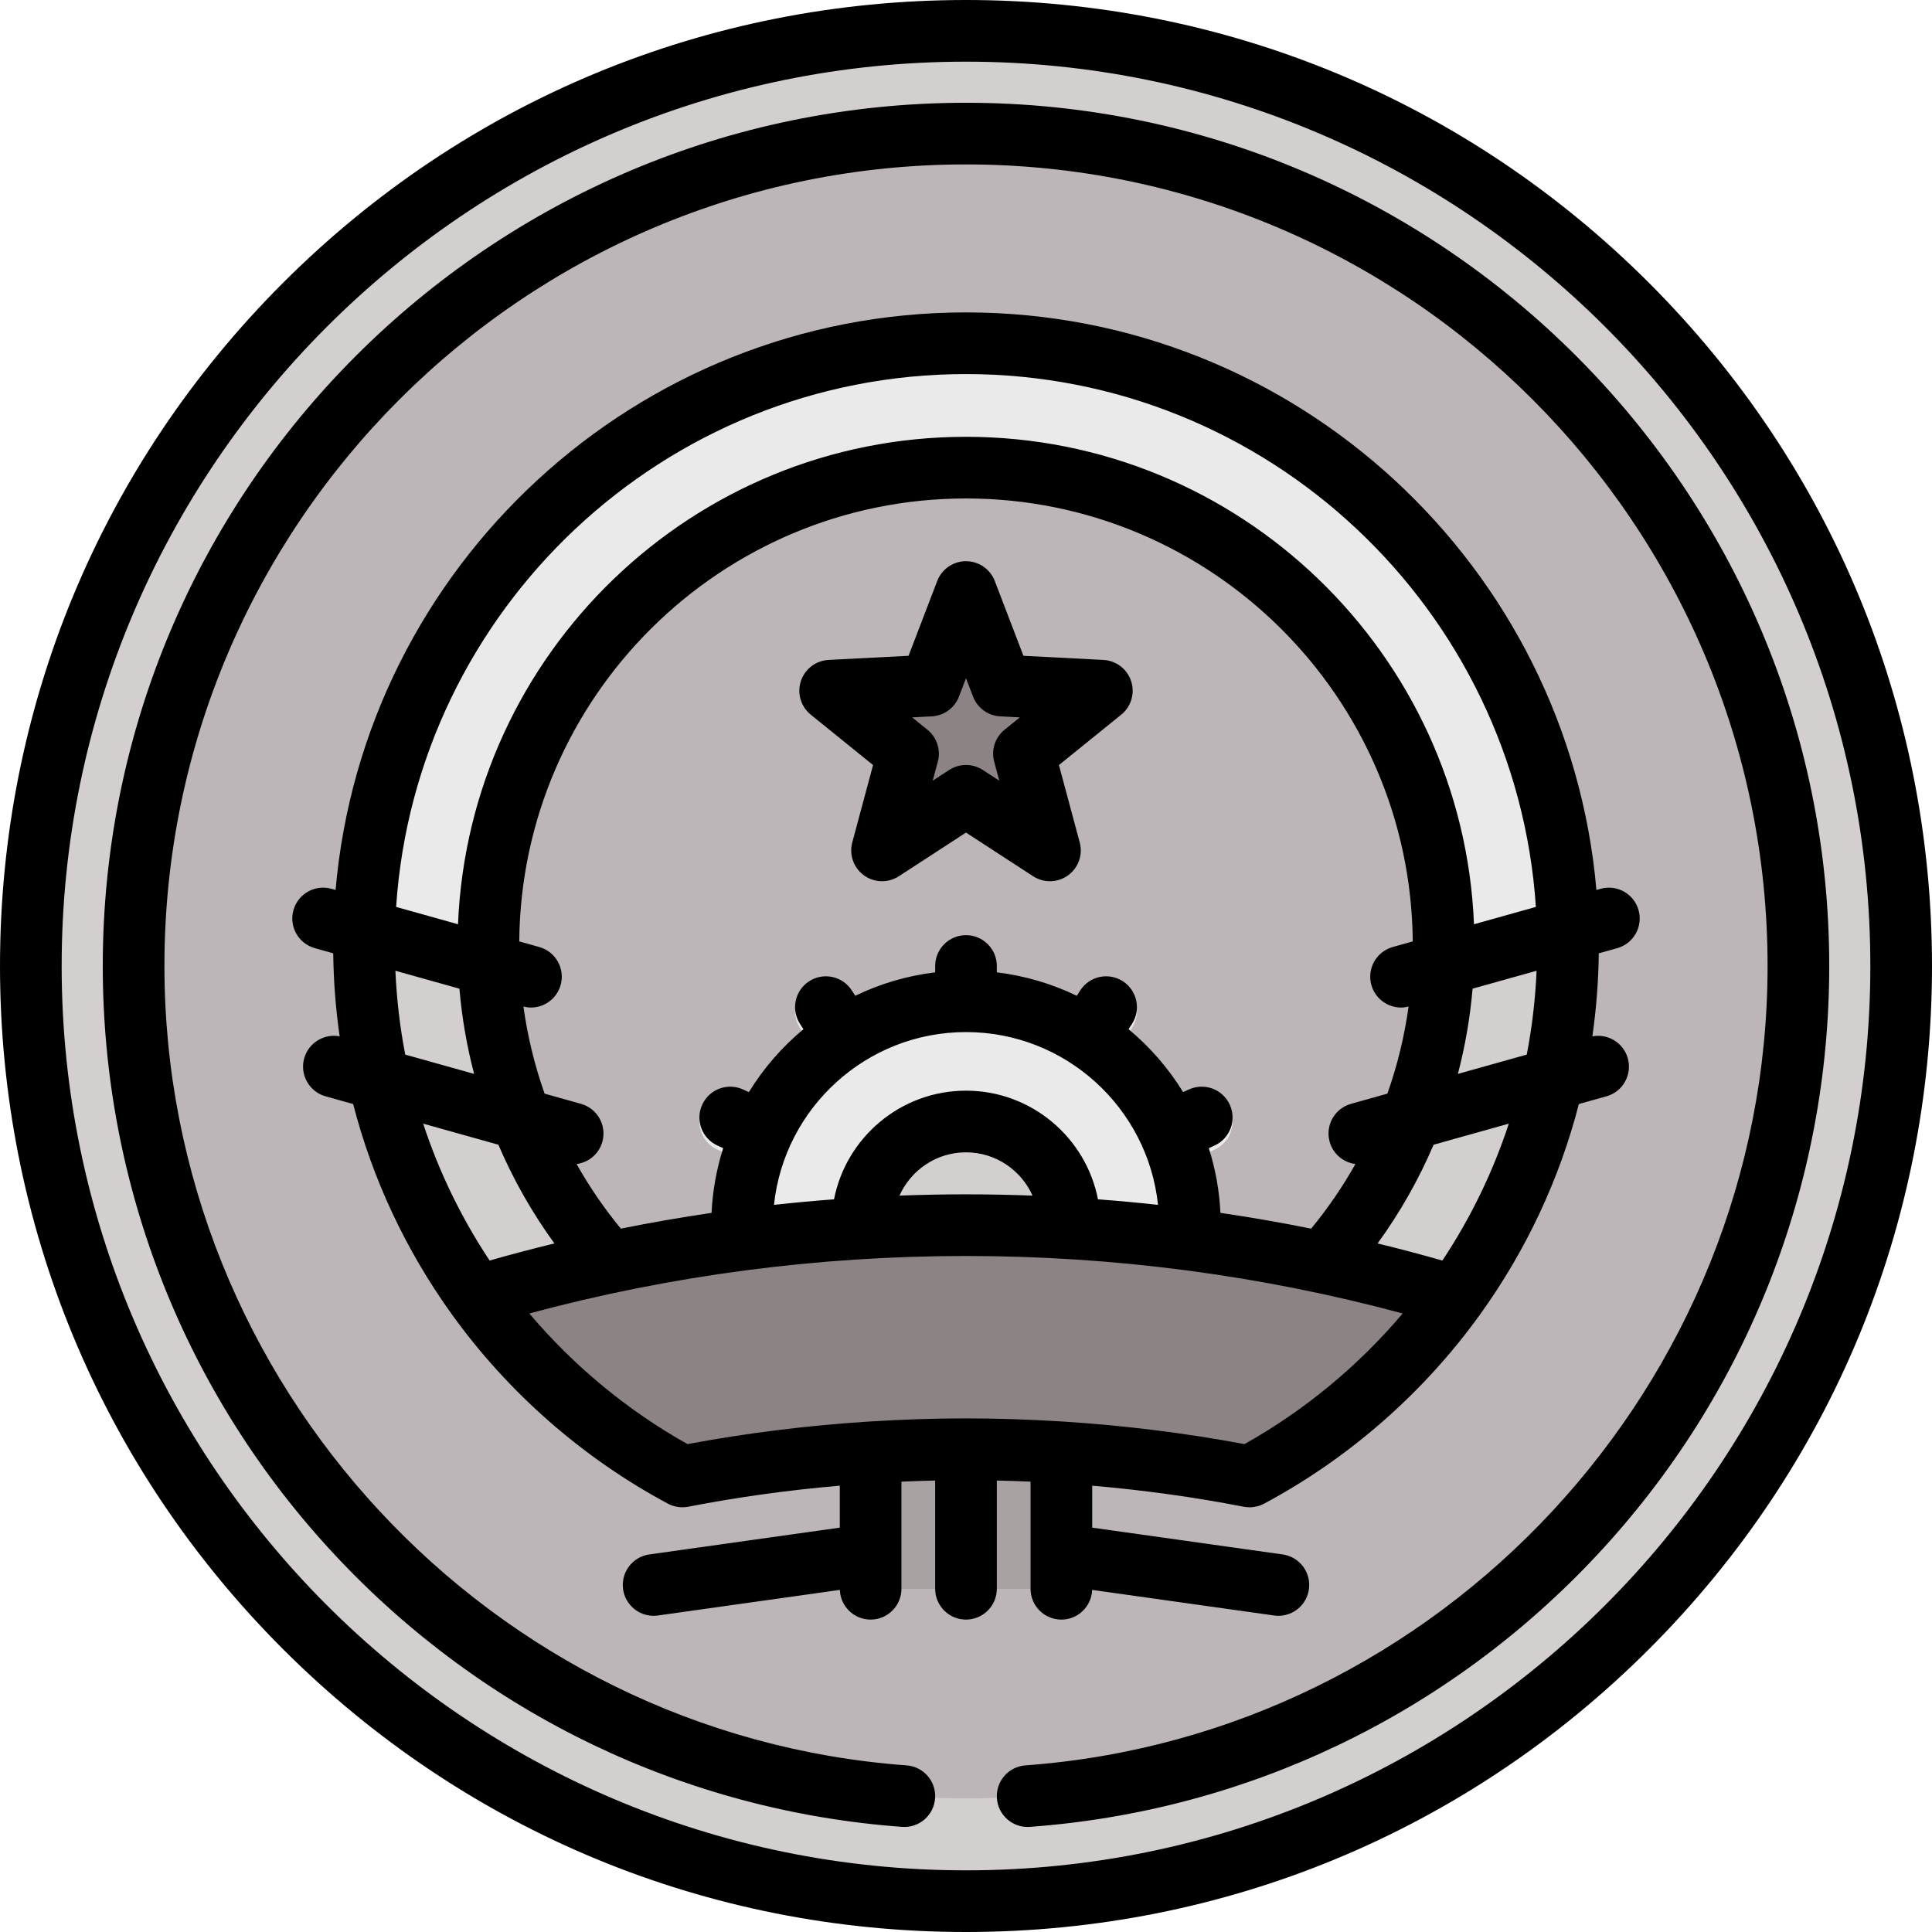
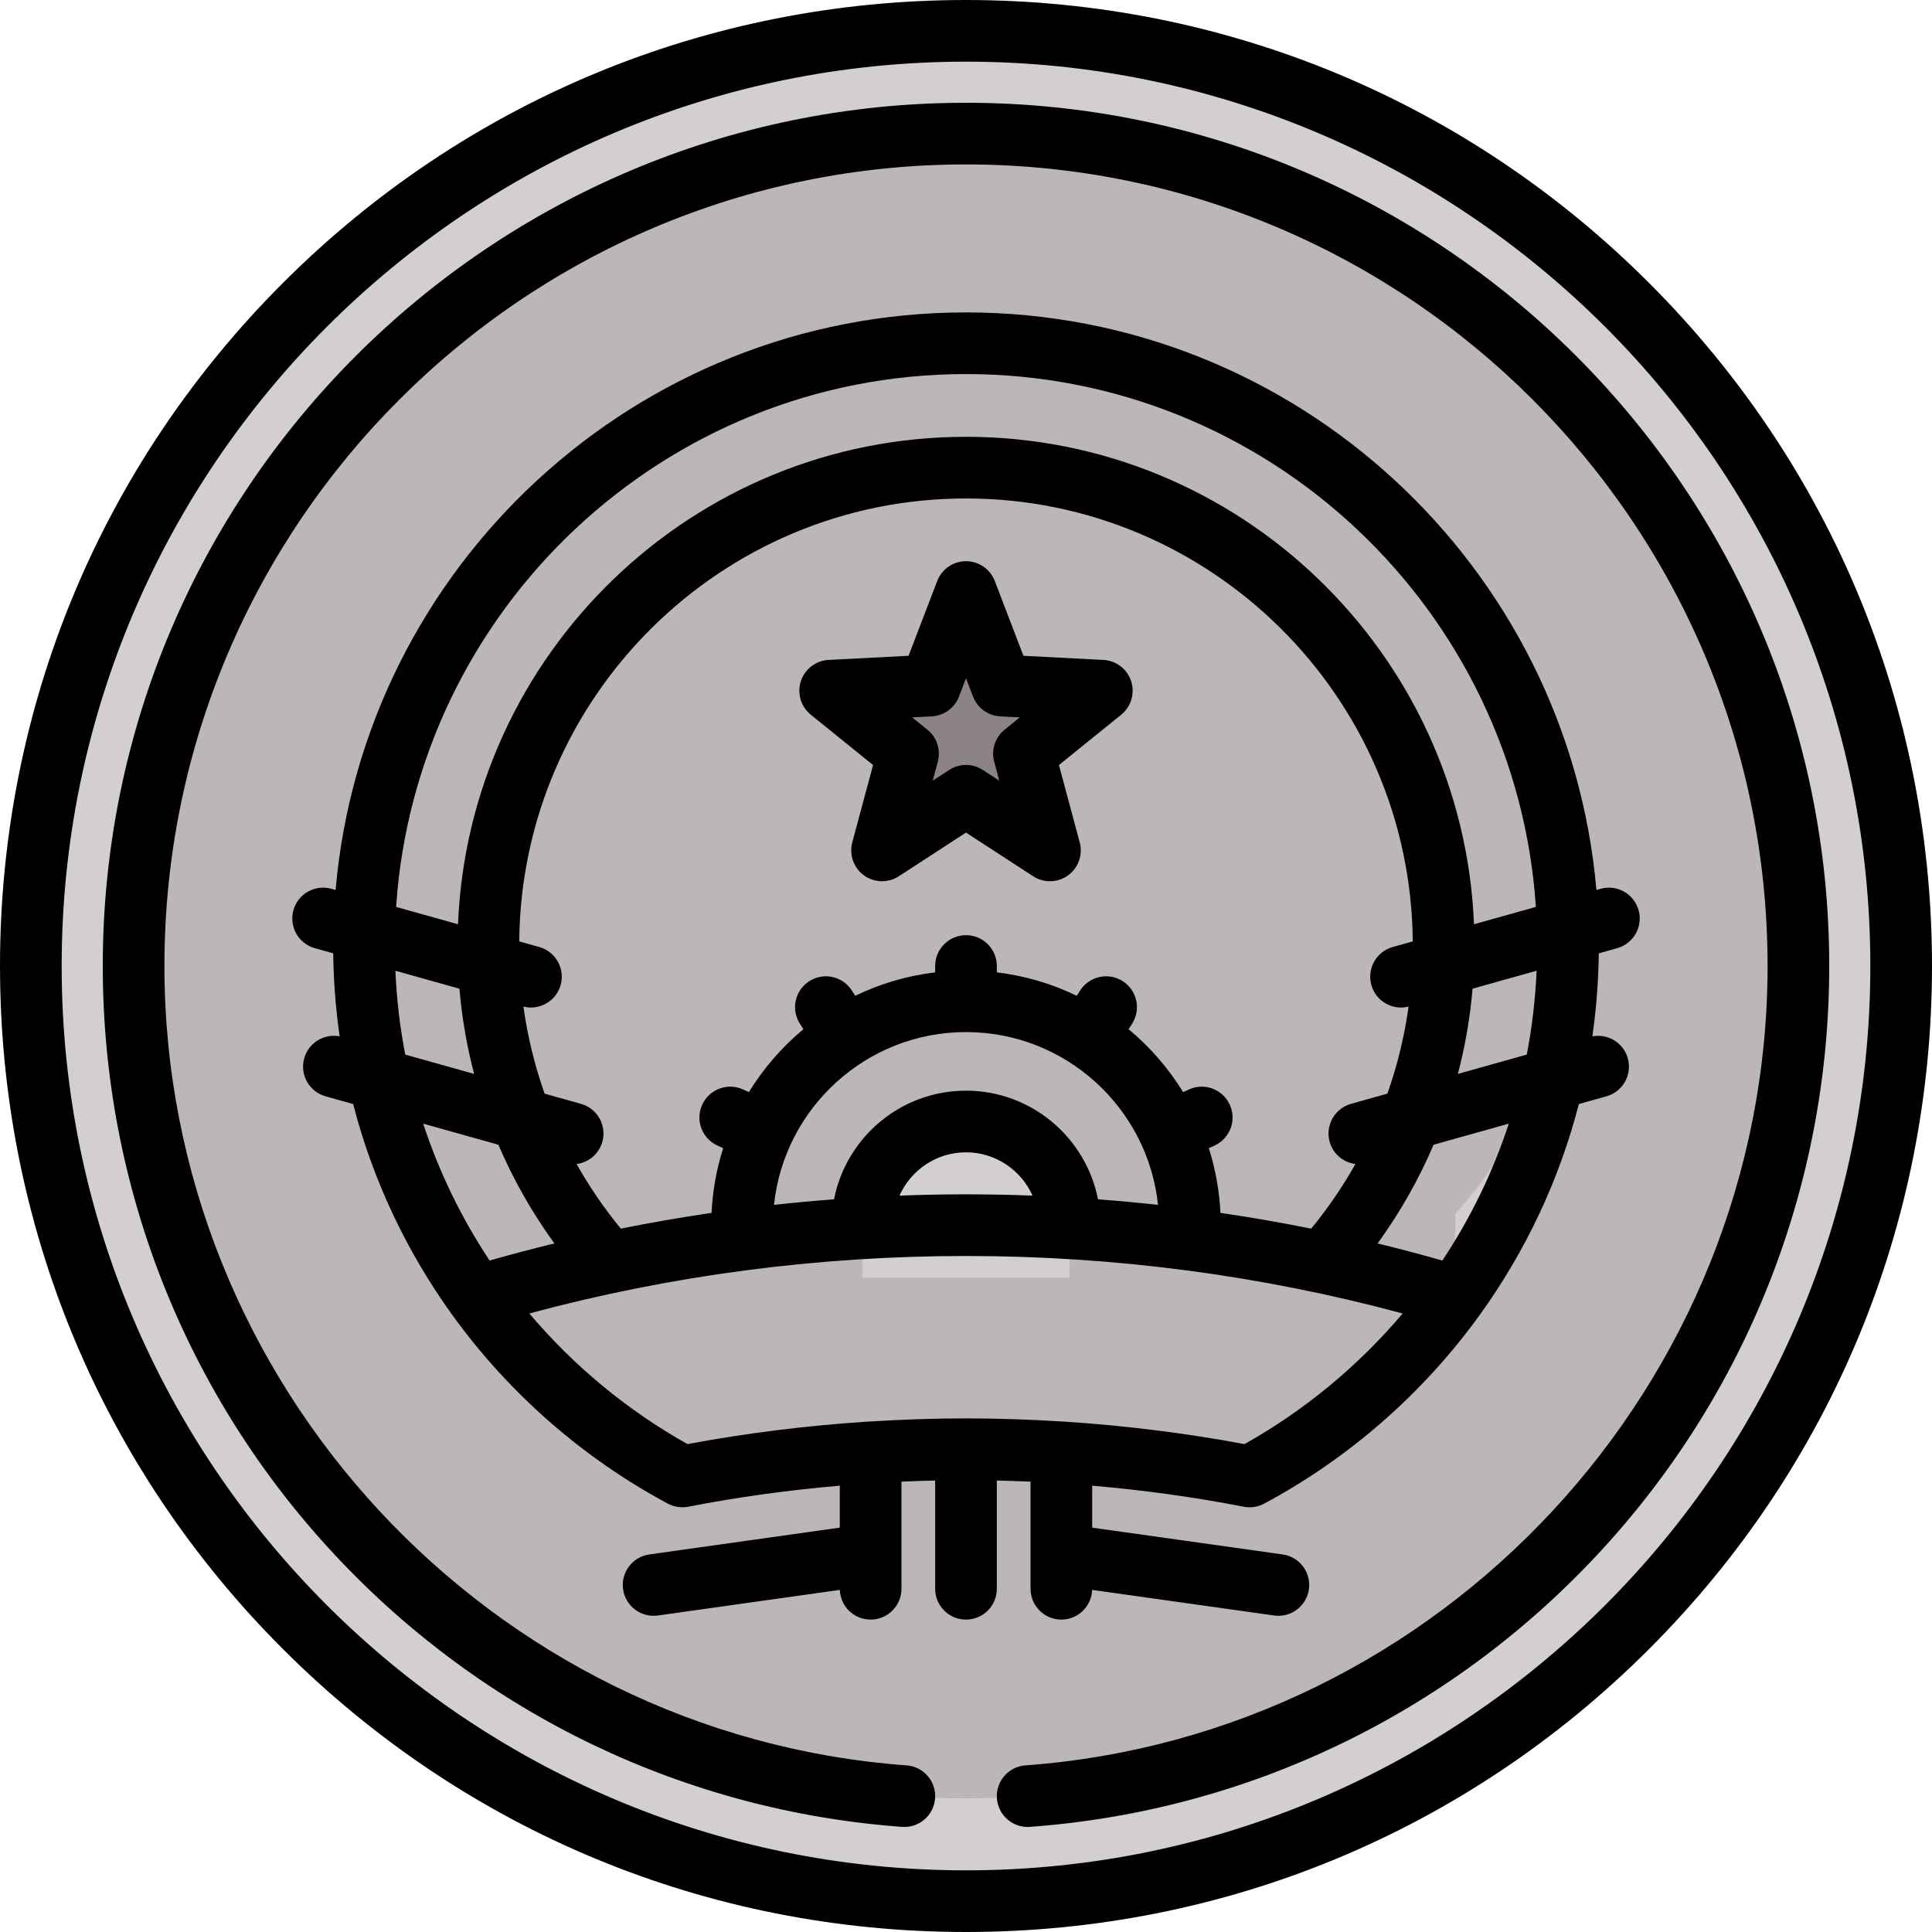
<svg xmlns="http://www.w3.org/2000/svg" version="1.1" id="Layer_1" width="512" height="512" viewBox="0 0 470 470" xml:space="preserve">
  <g>
    <g>
      <circle style="fill:#D2CFCE;" cx="235" cy="235" r="227.5" />
      <circle style="fill:#BCB6B8;" cx="235" cy="235" r="202.5" />
-       <rect x="209.781" y="332" style="fill:#A8A2A2;" width="50.438" height="54.5" />
-       <path style="fill:#EBEAEA;" d="M299.171,269.74c-1.722-3.768-6.17-5.428-9.938-3.707l-5.544,2.532    c-3.161-5.032-7.078-9.541-11.595-13.368l3.3-5.135c2.239-3.484,1.229-8.124-2.255-10.364c-3.485-2.238-8.125-1.231-10.364,2.255    l-3.285,5.112c-5.275-2.495-10.989-4.201-16.99-4.987V236c0-4.142-3.357-7.5-7.5-7.5c-4.142,0-7.5,3.358-7.5,7.5v6.079    c-6.001,0.786-11.715,2.492-16.99,4.987l-3.286-5.113c-2.24-3.485-6.881-4.494-10.364-2.255c-3.485,2.24-4.494,6.879-2.255,10.365    l3.3,5.135c-4.516,3.826-8.433,8.335-11.594,13.367l-5.544-2.532c-3.766-1.72-8.217-0.061-9.938,3.707s-0.061,8.217,3.707,9.938    l5.517,2.519c-1.638,5.331-2.525,10.988-2.525,16.849c0,1.134,0.042,2.318,0.133,3.726H292.34    c0.091-1.413,0.133-2.597,0.133-3.726c0-5.861-0.887-11.518-2.525-16.849l5.517-2.519    C299.232,277.958,300.892,273.508,299.171,269.74z" />
      <path style="fill:#D2CFCE;" d="M235,274.828c-13.928,0-25.219,11.291-25.219,25.219c0,0.257,0.012,10.511,0.02,10.766h50.398    c0.008-0.255,0.02-10.509,0.02-10.766C260.219,286.118,248.928,274.828,235,274.828z" />
-       <path style="fill:#D2CFCE;" d="M381.41,226.23c0.029,1.24,0.05,2.48,0.05,3.73c0,31.87-10.18,61.36-27.47,85.4l-32.21,11.78v-20    c17.3-19.43,28.189-44.689,29.31-72.41L381.41,226.23z" />
-       <path style="fill:#EBEAEA;" d="M381.41,226.23l-30.32,8.5c0.07-1.58,0.1-3.17,0.1-4.77c0-64.07-52.119-116.2-116.189-116.2    s-116.19,52.13-116.19,116.2c0,1.6,0.03,3.19,0.1,4.77l-30.32-8.5C90.57,147.06,155.36,83.5,235,83.5    C314.64,83.5,379.43,147.06,381.41,226.23z" />
-       <path style="fill:#D2CFCE;" d="M148.22,307.14v20l-32.21-11.78c-17.29-24.04-27.47-53.53-27.47-85.4c0-1.25,0.02-2.49,0.05-3.73    l30.32,8.5C120.03,262.45,130.92,287.71,148.22,307.14z" />
+       <path style="fill:#D2CFCE;" d="M381.41,226.23c0.029,1.24,0.05,2.48,0.05,3.73c0,31.87-10.18,61.36-27.47,85.4v-20    c17.3-19.43,28.189-44.689,29.31-72.41L381.41,226.23z" />
      <polygon style="fill:#8C8484;" points="201.956,168.033 226.286,166.775 235,144.024 243.714,166.775 268.044,168.033     249.1,183.351 255.423,206.879 235,193.595 214.578,206.879 220.9,183.351   " />
-       <path style="fill:#8C8484;" d="M303.984,359.181c19.84-10.614,36.951-25.663,50.008-43.823    C316.3,304.094,276.356,298.046,235,298.046c-41.356,0-81.299,6.048-118.994,17.307c13.057,18.164,30.166,33.211,50.003,43.825    c22.336-4.347,45.402-6.624,68.99-6.624C258.586,352.555,281.651,354.831,303.984,359.181z" />
    </g>
    <path d="M401.17,68.83C356.784,24.444,297.771,0,235,0C172.229,0,113.215,24.444,68.83,68.83C24.444,113.215,0,172.229,0,235   c0,62.771,24.444,121.785,68.83,166.17C113.215,445.556,172.229,470,235,470c62.771,0,121.784-24.444,166.17-68.83   C445.556,356.785,470,297.771,470,235C470,172.229,445.556,113.215,401.17,68.83z M235,455c-121.309,0-220-98.691-220-220   S113.691,15,235,15s220,98.691,220,220S356.309,455,235,455z M250.701,360.441V386.5c0,4.142,3.357,7.5,7.5,7.5   c4.049,0,7.34-3.211,7.486-7.224l44.26,6.228c0.354,0.05,0.706,0.074,1.055,0.074c3.679,0,6.89-2.709,7.417-6.456   c0.577-4.102-2.28-7.895-6.382-8.472l-46.336-6.52v-10.206c12.401,1.066,24.721,2.756,36.85,5.119   c0.475,0.092,0.955,0.138,1.434,0.138c1.227,0,2.443-0.301,3.538-0.887c20.669-11.057,38.841-26.981,52.555-46.052   c0.001-0.002,0.003-0.004,0.005-0.006c11.219-15.603,19.296-32.889,24.006-51.156l6.709-1.879c3.988-1.117,6.316-5.256,5.198-9.245   c-1.06-3.781-4.833-6.064-8.621-5.339c0.954-6.647,1.479-13.391,1.563-20.2l4.479-1.255c3.988-1.117,6.316-5.256,5.198-9.245   c-1.117-3.989-5.254-6.317-9.245-5.198l-1.009,0.283C381.521,137.887,315.357,76,235,76S88.479,137.887,81.639,216.5l-1.009-0.283   c-3.991-1.122-8.128,1.21-9.245,5.198c-1.118,3.989,1.21,8.128,5.198,9.245l4.48,1.255c0.085,6.809,0.609,13.553,1.563,20.199   c-3.789-0.726-7.562,1.56-8.621,5.34c-1.118,3.989,1.21,8.128,5.198,9.245l6.708,1.879c4.71,18.268,12.788,35.554,24.007,51.158   c0.008,0.011,0.017,0.02,0.024,0.03c13.708,19.057,31.872,34.971,52.528,46.023c1.521,0.814,3.277,1.078,4.971,0.749   c12.134-2.361,24.456-4.05,36.856-5.116v10.207l-46.335,6.52c-4.102,0.577-6.959,4.37-6.382,8.472   c0.527,3.748,3.738,6.456,7.417,6.456c0.348,0,0.7-0.024,1.054-0.074l44.259-6.228c0.146,4.013,3.438,7.224,7.486,7.224   c4.142,0,7.5-3.358,7.5-7.5v-26.059c2.732-0.12,5.466-0.21,8.201-0.268V386.5c0,4.142,3.358,7.5,7.5,7.5c4.143,0,7.5-3.358,7.5-7.5   v-26.326C245.235,360.231,247.969,360.322,250.701,360.441z M350.887,306.654c-5.226-1.487-10.478-2.877-15.757-4.16   c5.451-7.509,10.014-15.565,13.627-24.015l18.294-5.126C363.209,285.057,357.802,296.239,350.887,306.654z M267.106,291.76   c-2.94-15.043-16.216-26.432-32.106-26.432s-29.166,11.389-32.106,26.432c-4.88,0.367-9.749,0.813-14.604,1.348   c2.477-23.588,22.479-42.034,46.711-42.034s44.234,18.446,46.711,42.034C276.855,292.573,271.986,292.127,267.106,291.76z    M251.18,290.857c-5.383-0.203-10.777-0.311-16.18-0.311s-10.796,0.108-16.18,0.311c2.764-6.195,8.97-10.53,16.18-10.53   S248.416,284.663,251.18,290.857z M296.896,295.057c-0.261-5.461-1.233-10.738-2.824-15.742l1.392-0.636   c3.769-1.721,5.428-6.17,3.707-9.938c-1.722-3.768-6.17-5.428-9.938-3.707l-1.411,0.645c-3.566-5.799-8.058-10.97-13.271-15.303   l0.844-1.313c2.239-3.484,1.229-8.124-2.255-10.364c-3.485-2.238-8.125-1.231-10.364,2.255l-0.83,1.292   c-6.007-2.912-12.556-4.867-19.445-5.702V235c0-4.142-3.357-7.5-7.5-7.5c-4.142,0-7.5,3.358-7.5,7.5v1.544   c-6.89,0.835-13.438,2.79-19.445,5.702l-0.831-1.292c-2.24-3.485-6.881-4.494-10.364-2.255c-3.485,2.24-4.494,6.879-2.255,10.365   l0.844,1.313c-5.214,4.333-9.705,9.503-13.271,15.302l-1.412-0.645c-3.766-1.72-8.217-0.061-9.938,3.707s-0.061,8.217,3.707,9.938   l1.393,0.636c-1.591,5.004-2.564,10.281-2.825,15.741c-7.394,1.085-14.753,2.362-22.07,3.836   c-4.066-4.944-7.662-10.205-10.767-15.716c2.894-0.375,5.429-2.414,6.266-5.4c1.118-3.989-1.21-8.128-5.198-9.245l-8.847-2.479   c-2.418-6.85-4.15-13.945-5.153-21.186c0.613,0.155,1.229,0.24,1.836,0.24c3.278,0,6.29-2.167,7.218-5.479   c1.118-3.989-1.21-8.128-5.198-9.245l-4.872-1.365c0.507-59.503,49.062-107.755,108.682-107.755s108.176,48.252,108.683,107.755   l-4.872,1.365c-3.988,1.117-6.316,5.256-5.198,9.245c0.928,3.312,3.938,5.479,7.218,5.479c0.606,0,1.222-0.085,1.836-0.24   c-1.004,7.24-2.735,14.336-5.154,21.186l-8.846,2.479c-3.988,1.117-6.316,5.256-5.198,9.245c0.837,2.987,3.371,5.026,6.265,5.4   c-3.104,5.512-6.701,10.773-10.768,15.717C311.648,297.418,304.29,296.142,296.896,295.057z M371.418,256.553l-16.757,4.694   c1.773-6.767,2.974-13.7,3.575-20.73l15.572-4.363C373.508,243.051,372.71,249.864,371.418,256.553z M235,91   c73.485,0,133.818,57.34,138.636,129.626l-15.056,4.218C355.89,159.001,301.492,106.262,235,106.262   c-66.492,0-120.889,52.739-123.58,118.582l-15.055-4.218C101.181,148.34,161.516,91,235,91z M111.763,240.518   c0.602,7.03,1.802,13.962,3.575,20.73l-16.756-4.695c-1.292-6.688-2.091-13.501-2.392-20.398L111.763,240.518z M119.11,306.651   c-6.914-10.415-12.32-21.596-16.161-33.298l18.294,5.126c3.612,8.448,8.175,16.504,13.625,24.013   C129.589,303.774,124.337,305.164,119.11,306.651z M167.249,351.306c-14.563-8.154-27.678-19.001-38.48-31.78   c34.481-9.281,70.163-13.98,106.231-13.98c36.074,0,71.755,4.7,106.23,13.983c-10.804,12.779-23.921,23.626-38.484,31.78   c-14.369-2.687-28.98-4.501-43.673-5.458c-0.286-0.033-0.576-0.055-0.872-0.055c-0.014,0-0.027,0.002-0.041,0.002   c-7.707-0.482-15.434-0.745-23.16-0.745c-7.727,0-15.455,0.262-23.163,0.745c-0.013,0-0.026-0.002-0.039-0.002   c-0.294,0-0.583,0.021-0.868,0.054C196.238,346.807,181.625,348.621,167.249,351.306z M268.431,160.542l-19.458-1.005   l-6.969-18.195c-1.111-2.901-3.896-4.817-7.004-4.817c-3.107,0-5.893,1.916-7.004,4.817l-6.969,18.195l-19.458,1.005   c-3.103,0.161-5.786,2.218-6.746,5.172c-0.96,2.955,0.001,6.196,2.417,8.15l15.151,12.25l-5.057,18.817   c-0.806,3,0.321,6.188,2.835,8.014c1.312,0.953,2.858,1.432,4.409,1.432c1.42,0,2.843-0.403,4.089-1.213L235,202.542l16.333,10.624   c2.605,1.693,5.983,1.607,8.498-0.22c2.514-1.826,3.642-5.013,2.835-8.014l-5.058-18.817l15.151-12.25   c2.416-1.954,3.377-5.195,2.417-8.15S271.534,160.703,268.431,160.542z M244.384,177.519c-2.307,1.865-3.297,4.914-2.527,7.779   l1.241,4.618l-4.008-2.607c-2.486-1.617-5.693-1.616-8.179,0l-4.008,2.607l1.241-4.618c0.77-2.864-0.221-5.914-2.528-7.778   l-3.717-3.006l4.774-0.247c2.962-0.153,5.556-2.038,6.617-4.808l1.71-4.465l1.71,4.465c1.061,2.77,3.654,4.654,6.617,4.808   l4.774,0.247L244.384,177.519z M445,235c0,53.381-20.05,104.258-56.455,143.259c-36.223,38.804-85.231,62.303-137.997,66.167   c-0.187,0.014-0.372,0.021-0.556,0.021c-3.894,0-7.184-3.007-7.473-6.953c-0.302-4.131,2.802-7.725,6.933-8.028   C350.694,422.053,430,336.633,430,235c0-107.523-87.477-195-195-195S40,127.477,40,235c0,101.633,79.306,187.053,180.548,194.466   c4.131,0.303,7.235,3.896,6.932,8.028c-0.303,4.13-3.896,7.239-8.028,6.932c-52.766-3.864-101.774-27.363-137.997-66.167   C45.05,339.258,25,288.381,25,235c0-115.794,94.206-210,210-210C350.794,25,445,119.206,445,235z" />
  </g>
</svg>